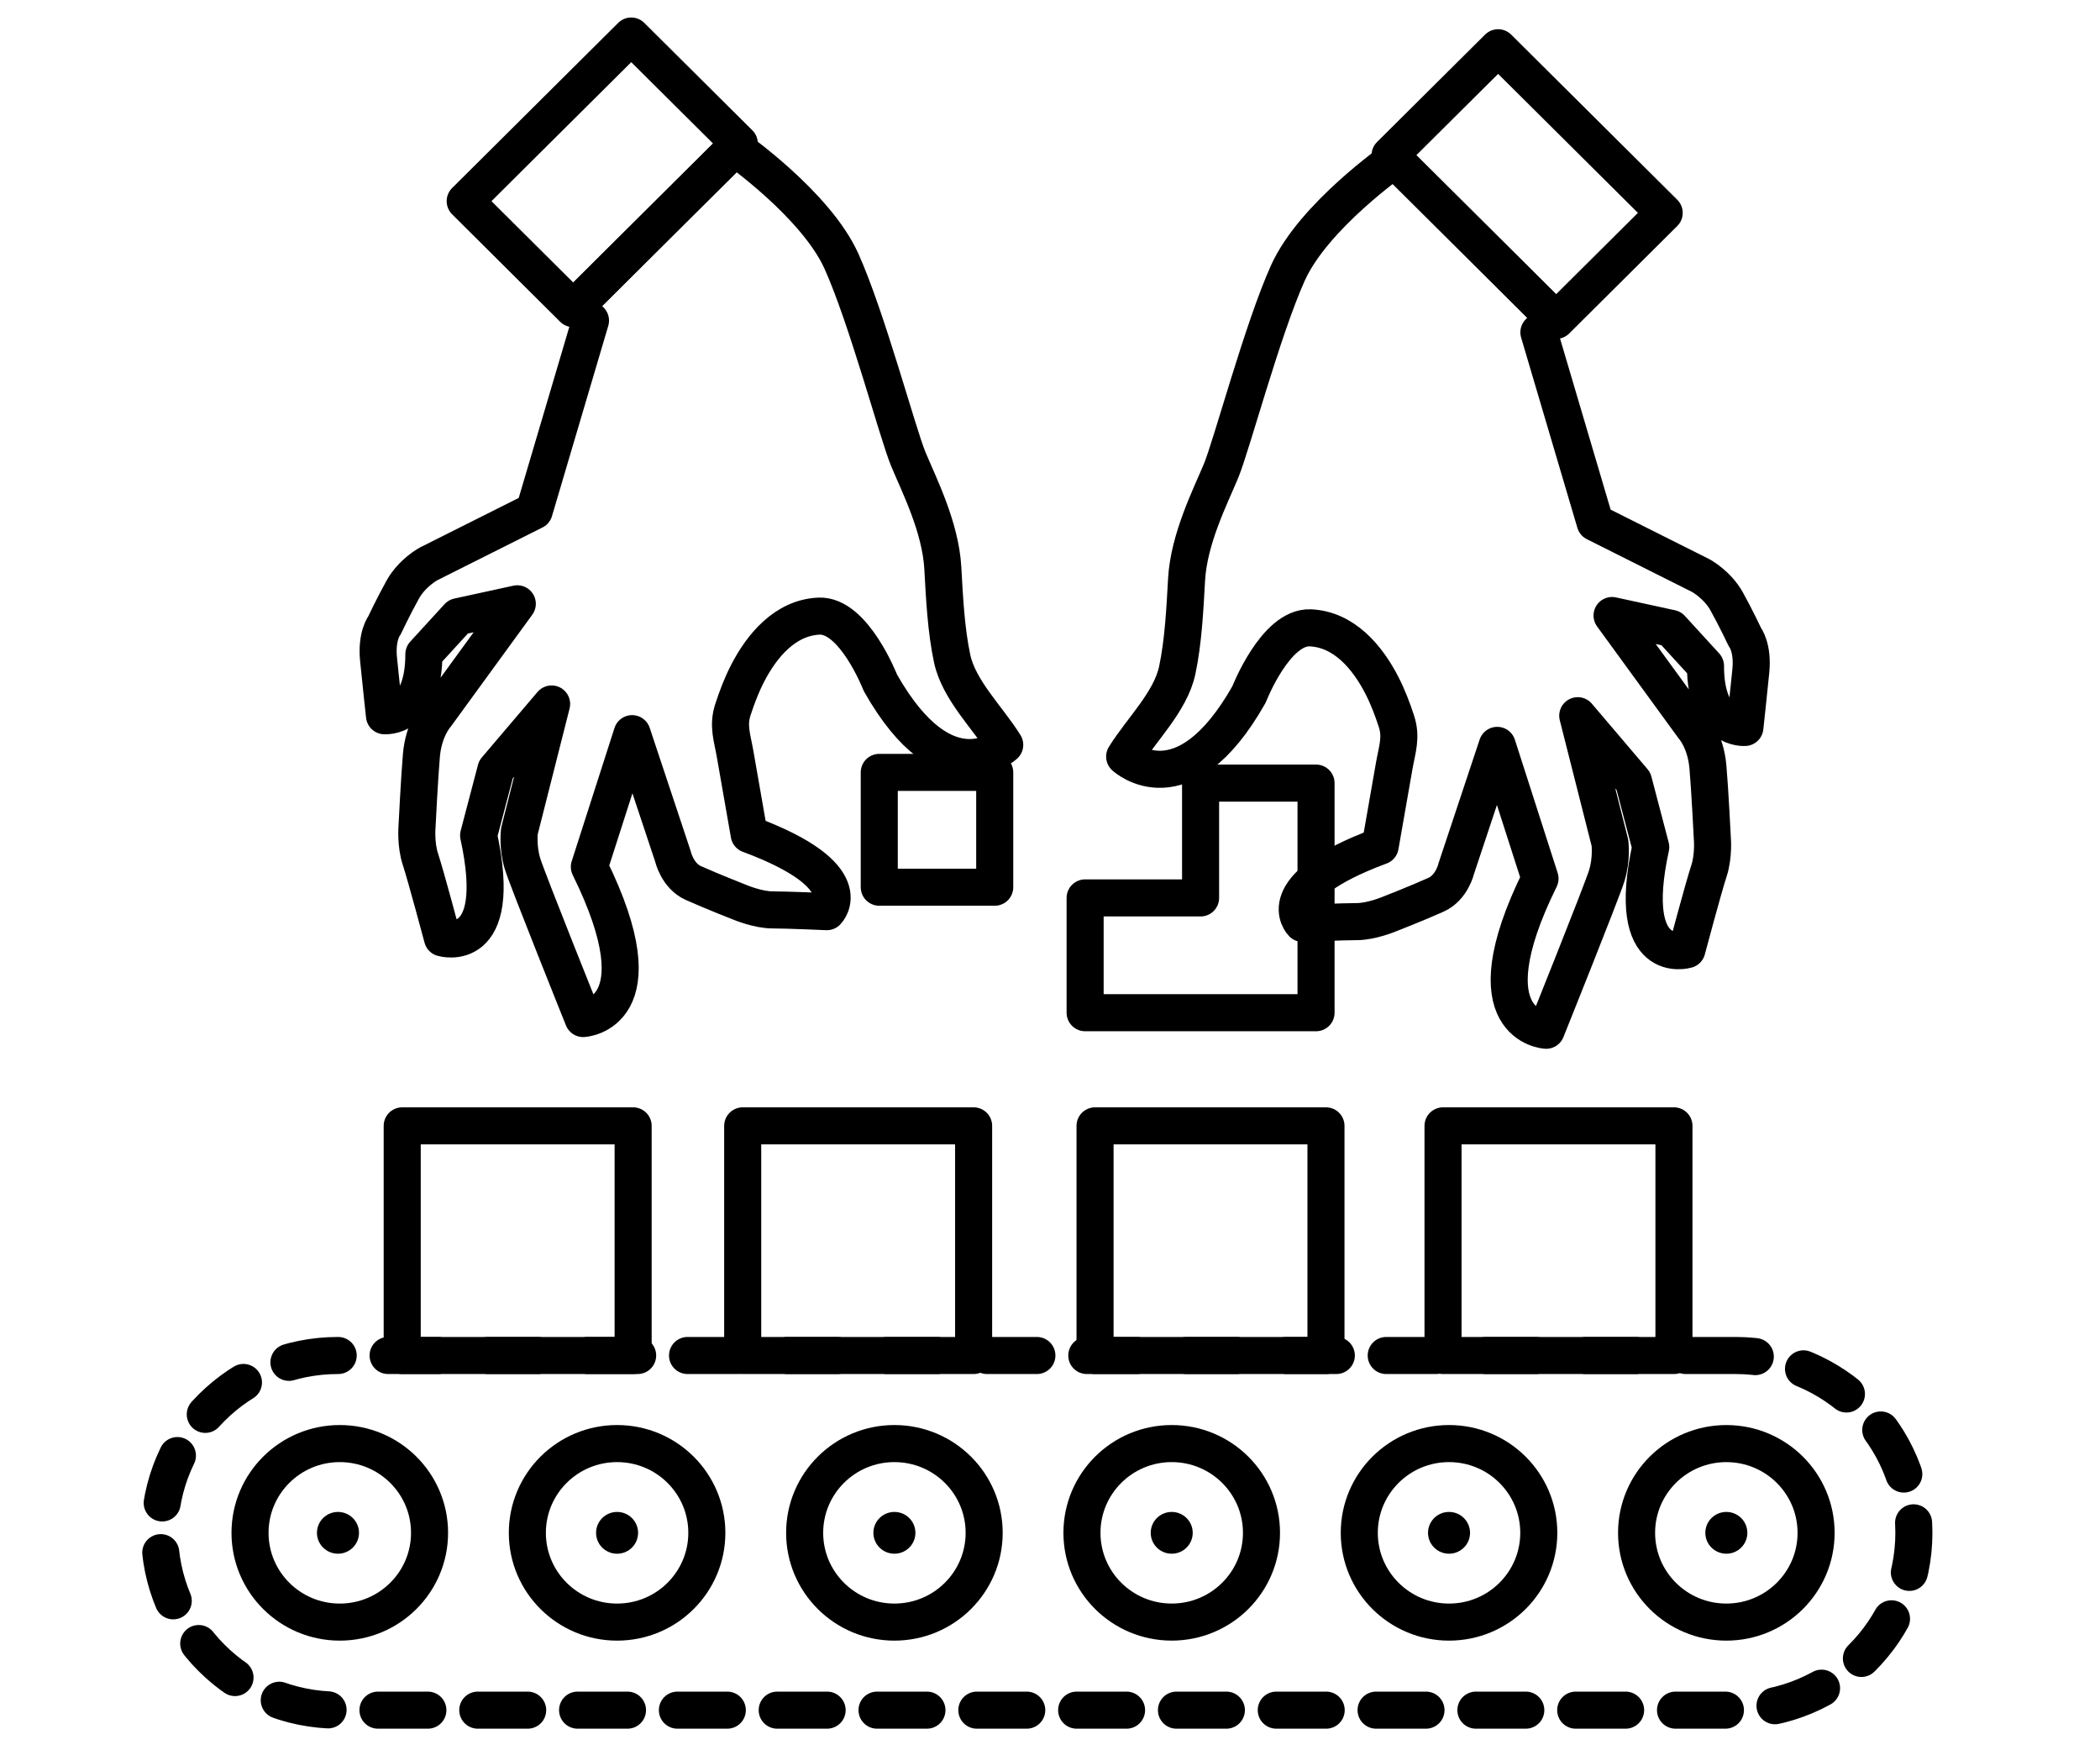
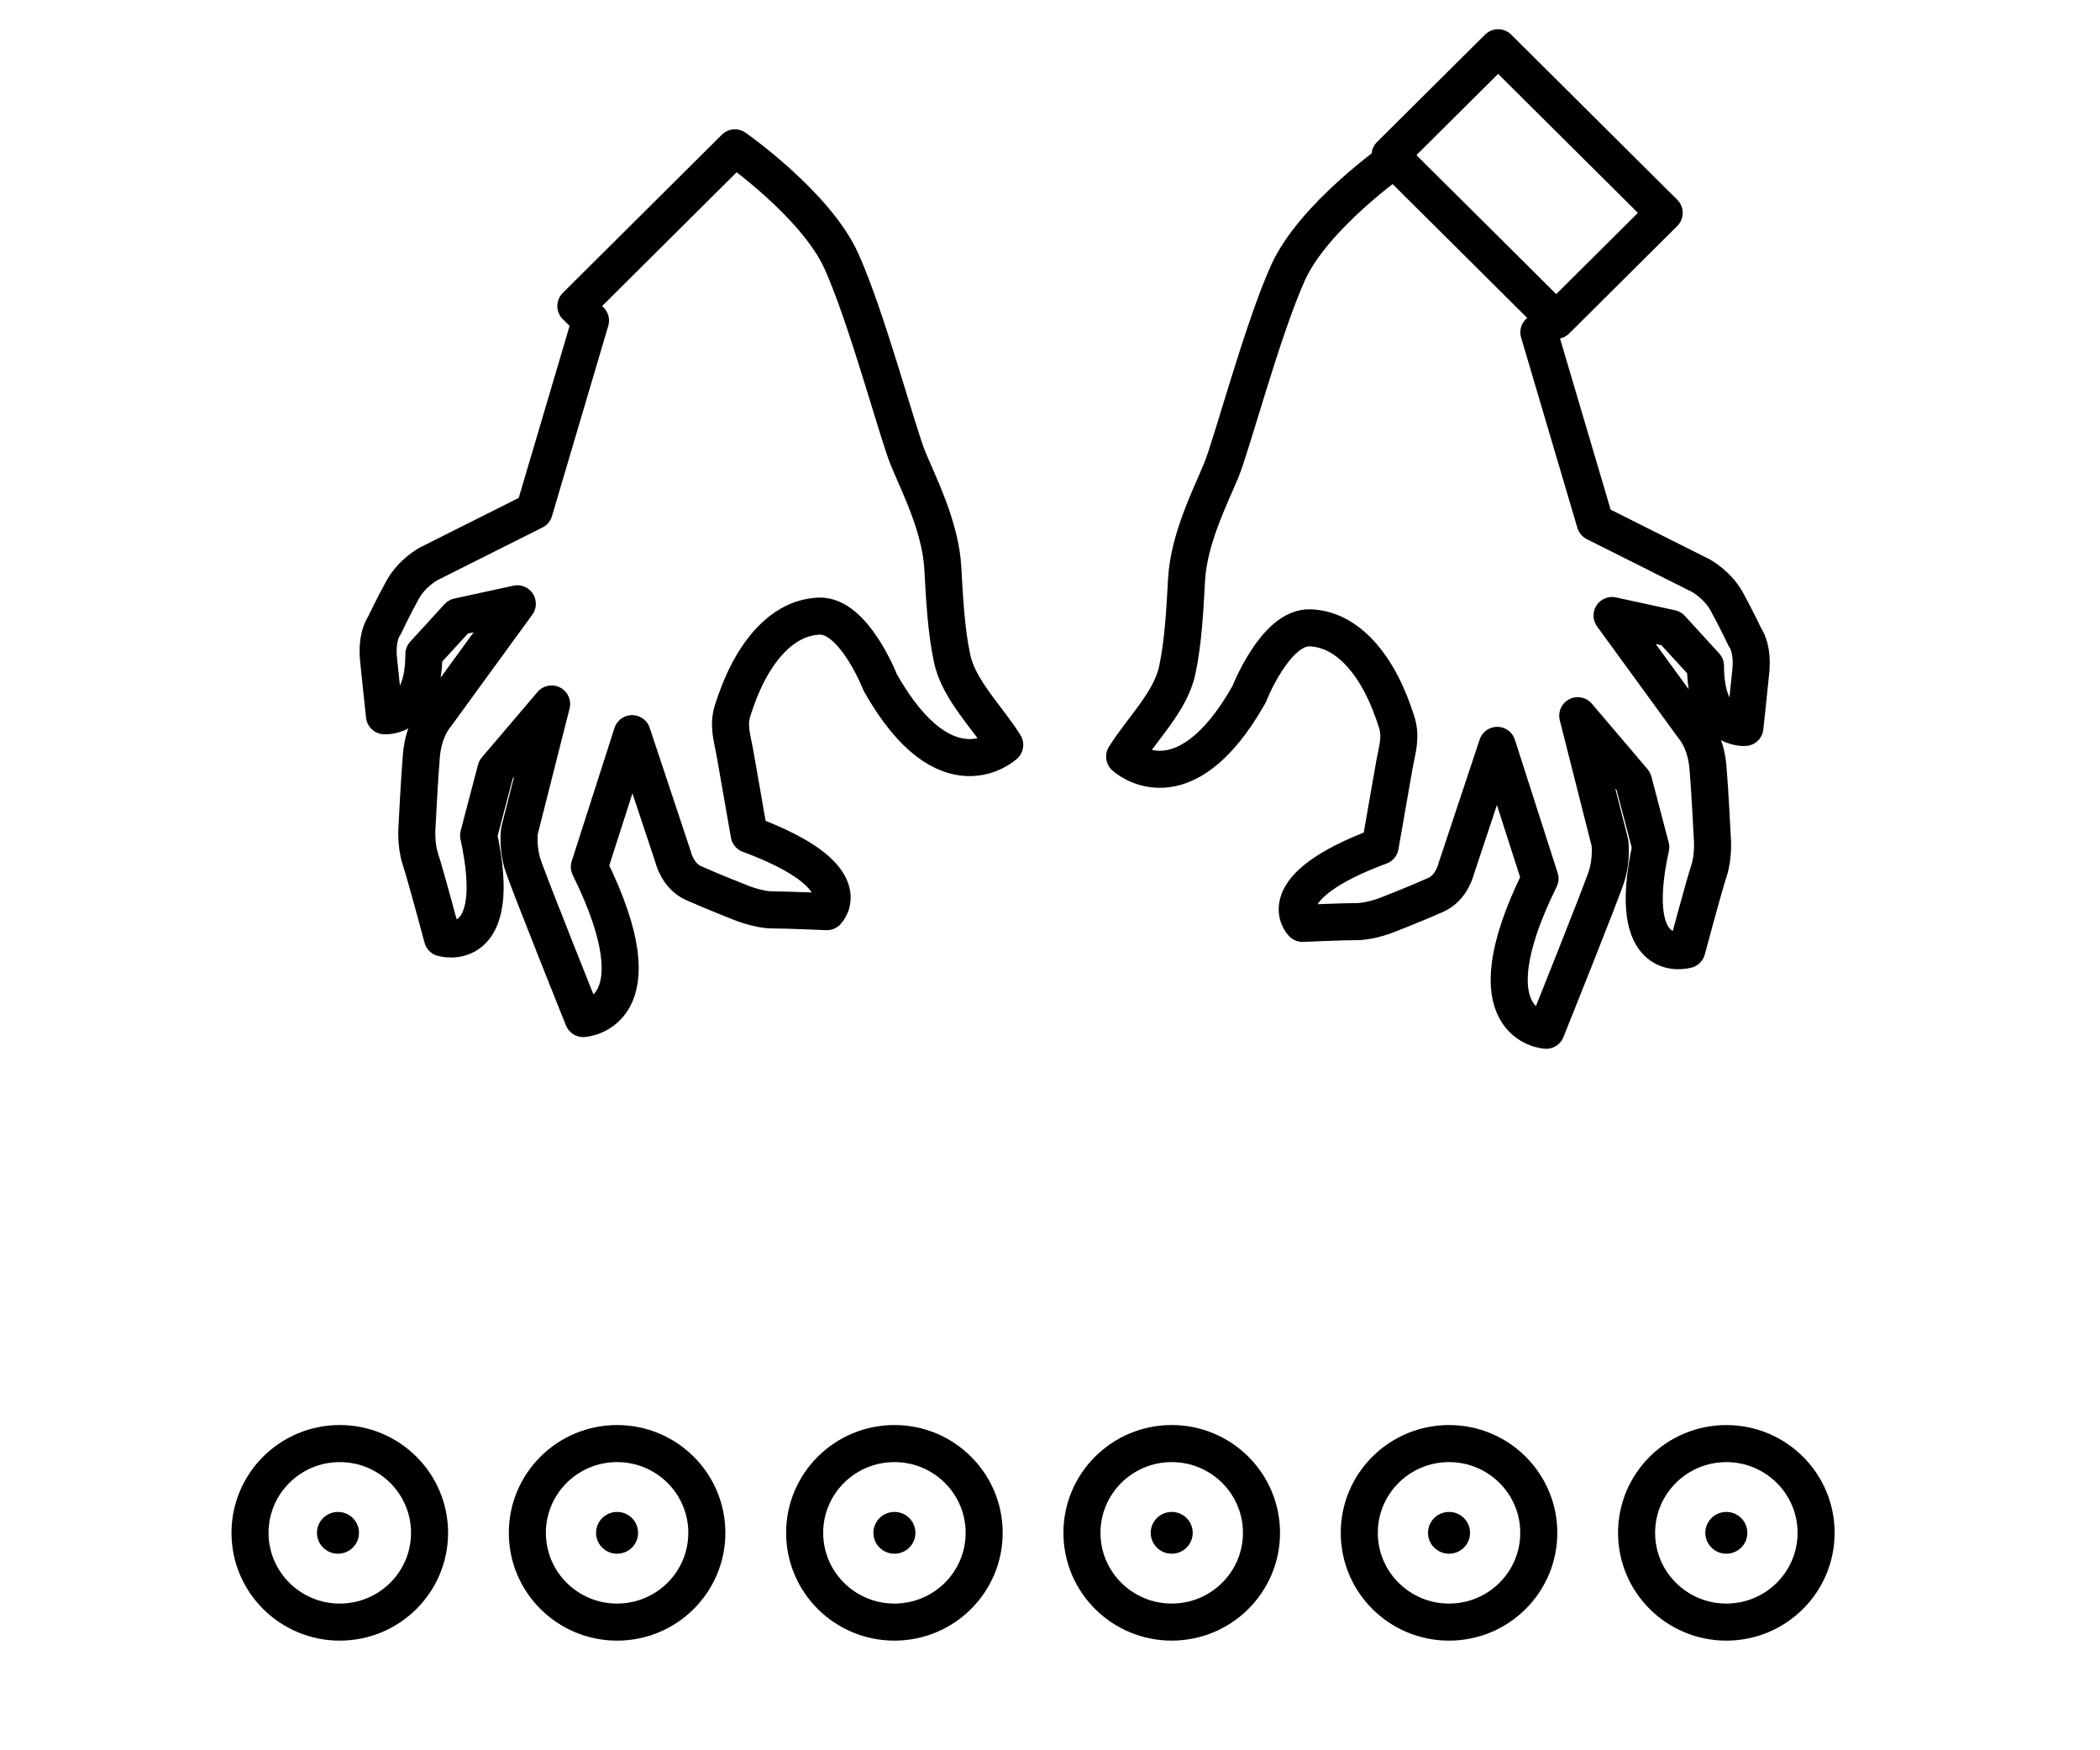
<svg xmlns="http://www.w3.org/2000/svg" xmlns:xlink="http://www.w3.org/1999/xlink" width="102px" height="85px" viewBox="0 0 102 85" version="1.1">
  <title>Artboard@2x</title>
  <desc>Created with Sketch.</desc>
  <defs>
-     <polygon id="path-1" points="0 82.801 86.714 82.801 86.714 0 0 0" />
-   </defs>
+     </defs>
  <g id="Artboard" stroke="none" stroke-width="1" fill="none" fill-rule="evenodd">
    <g id="Group-26" transform="translate(7, 1)">
      <g id="Group-42">
-         <polygon id="Stroke-1" stroke="#000000" stroke-width="1.8" stroke-linecap="round" stroke-linejoin="round" points="20.843 13.989 28.909 5.968 23.66 0.75 15.595 8.769" />
        <path d="M28.696,6.18 C28.696,6.18 32.634,8.934 33.872,11.689 C35.112,14.443 36.605,20.061 37.116,21.292 C37.627,22.524 38.683,24.59 38.794,26.584 C38.873,28.009 38.95,29.597 39.248,30.988 C39.576,32.517 40.994,33.872 41.801,35.173 C41.801,35.173 38.964,37.821 35.76,32.155 C35.76,32.155 34.475,28.846 32.779,28.921 C31.133,28.994 30,30.361 29.305,31.714 C29.017,32.275 28.796,32.86 28.6,33.457 C28.343,34.237 28.566,34.82 28.704,35.609 C28.805,36.186 28.906,36.763 29.007,37.34 C29.134,38.067 29.262,38.795 29.389,39.522 C34.885,41.56 33.162,43.273 33.162,43.273 C33.162,43.273 31.216,43.188 30.523,43.188 C29.83,43.188 28.983,42.837 28.983,42.837 C28.983,42.837 27.666,42.324 26.681,41.885 C25.898,41.536 25.69,40.603 25.69,40.603 L23.703,34.629 L21.626,41.098 C25.163,48.267 21.325,48.464 21.325,48.464 C21.325,48.464 18.639,41.778 18.383,40.957 C18.128,40.136 18.23,39.357 18.23,39.357 L19.793,33.188 L17.088,36.368 L16.247,39.569 C17.531,45.459 14.491,44.55 14.491,44.55 C14.491,44.55 13.67,41.478 13.423,40.736 C13.178,39.994 13.256,39.136 13.256,39.136 C13.256,39.136 13.375,36.742 13.469,35.674 C13.582,34.411 14.163,33.765 14.163,33.765 L18.126,28.323 L15.256,28.948 L13.588,30.77 C13.589,33.922 11.675,33.759 11.675,33.759 C11.675,33.759 11.499,32.147 11.386,31.013 C11.274,29.878 11.672,29.374 11.672,29.374 C11.672,29.374 12.108,28.45 12.561,27.635 C13.013,26.819 13.811,26.387 13.811,26.387 L18.947,23.811 L21.681,14.57 L20.97,13.863 L28.696,6.18 Z" id="Stroke-3" stroke="#000000" stroke-width="1.8" stroke-linecap="round" stroke-linejoin="round" />
        <polygon id="Stroke-5" stroke="#000000" stroke-width="1.8" stroke-linecap="round" stroke-linejoin="round" points="68.583 14.557 60.517 6.537 65.766 1.319 73.832 9.338" />
        <path d="M60.73,6.749 C60.73,6.749 56.793,9.503 55.554,12.258 C54.314,15.012 52.82,20.63 52.311,21.861 C51.799,23.093 50.743,25.159 50.633,27.153 C50.553,28.577 50.476,30.166 50.179,31.557 C49.85,33.087 48.432,34.441 47.626,35.742 C47.626,35.742 50.462,38.39 53.667,32.724 C53.667,32.724 54.951,29.415 56.647,29.49 C58.293,29.564 59.426,30.93 60.121,32.283 C60.409,32.844 60.631,33.429 60.826,34.026 C61.083,34.806 60.861,35.389 60.722,36.178 C60.621,36.755 60.52,37.332 60.419,37.909 C60.292,38.636 60.164,39.364 60.037,40.091 C54.541,42.129 56.264,43.842 56.264,43.842 C56.264,43.842 58.21,43.757 58.903,43.757 C59.595,43.757 60.444,43.406 60.444,43.406 C60.444,43.406 61.761,42.894 62.745,42.454 C63.528,42.105 63.736,41.172 63.736,41.172 L65.723,35.198 L67.801,41.667 C64.264,48.835 68.101,49.033 68.101,49.033 C68.101,49.033 70.788,42.347 71.043,41.526 C71.298,40.705 71.196,39.926 71.196,39.926 L69.633,33.757 L72.339,36.938 L73.179,40.138 C71.895,46.028 74.936,45.119 74.936,45.119 C74.936,45.119 75.756,42.047 76.003,41.305 C76.249,40.563 76.17,39.705 76.17,39.705 C76.17,39.705 76.051,37.311 75.956,36.243 C75.845,34.98 75.263,34.333 75.263,34.333 L71.3,28.892 L74.171,29.517 L75.838,31.339 C75.837,34.491 77.752,34.328 77.752,34.328 C77.752,34.328 77.928,32.716 78.04,31.582 C78.153,30.447 77.754,29.943 77.754,29.943 C77.754,29.943 77.318,29.019 76.866,28.204 C76.413,27.389 75.615,26.956 75.615,26.956 L70.479,24.38 L67.746,15.139 L68.456,14.432 L60.73,6.749 Z" id="Stroke-7" stroke="#000000" stroke-width="1.8" stroke-linecap="round" stroke-linejoin="round" />
-         <path d="M77.299,64.828 L9.416,64.828 C4.632,64.828 0.754,68.684 0.754,73.44 C0.754,78.195 4.632,82.051 9.416,82.051 L77.299,82.051 C82.082,82.051 85.96,78.195 85.96,73.44 C85.96,68.684 82.082,64.828 77.299,64.828 Z" id="Stroke-9" stroke="#000000" stroke-width="1.8" stroke-linecap="round" stroke-linejoin="round" stroke-dasharray="2.424,2.424" />
        <path d="M5.144,73.44 C5.144,71.046 7.096,69.105 9.503,69.105 C11.912,69.105 13.864,71.046 13.864,73.44 C13.864,75.834 11.912,77.775 9.503,77.775 C7.096,77.775 5.144,75.834 5.144,73.44 Z" id="Stroke-11" stroke="#000000" stroke-width="1.8" stroke-linecap="round" stroke-linejoin="round" />
        <path d="M18.614,73.44 C18.614,71.046 20.565,69.105 22.973,69.105 C25.381,69.105 27.332,71.046 27.332,73.44 C27.332,75.835 25.381,77.775 22.973,77.775 C20.565,77.775 18.614,75.835 18.614,73.44 Z" id="Stroke-13" stroke="#000000" stroke-width="1.8" stroke-linecap="round" stroke-linejoin="round" />
        <path d="M32.083,73.44 C32.083,71.046 34.035,69.105 36.443,69.105 C38.851,69.105 40.802,71.046 40.802,73.44 C40.802,75.834 38.851,77.775 36.443,77.775 C34.035,77.775 32.083,75.834 32.083,73.44 Z" id="Stroke-15" stroke="#000000" stroke-width="1.8" stroke-linecap="round" stroke-linejoin="round" />
        <path d="M45.552,73.44 C45.552,71.046 47.504,69.105 49.912,69.105 C52.32,69.105 54.272,71.046 54.272,73.44 C54.272,75.834 52.32,77.774 49.912,77.774 C47.504,77.774 45.552,75.834 45.552,73.44 Z" id="Stroke-17" stroke="#000000" stroke-width="1.8" stroke-linecap="round" stroke-linejoin="round" />
        <path d="M59.022,73.44 C59.022,71.046 60.974,69.105 63.382,69.105 C65.79,69.105 67.741,71.046 67.741,73.44 C67.741,75.834 65.79,77.775 63.382,77.775 C60.974,77.775 59.022,75.834 59.022,73.44 Z" id="Stroke-19" stroke="#000000" stroke-width="1.8" stroke-linecap="round" stroke-linejoin="round" />
        <path d="M72.491,73.44 C72.491,71.046 74.443,69.106 76.851,69.106 C79.258,69.106 81.21,71.046 81.21,73.44 C81.21,75.834 79.258,77.775 76.851,77.775 C74.443,77.775 72.491,75.834 72.491,73.44 Z" id="Stroke-21" stroke="#000000" stroke-width="1.8" stroke-linecap="round" stroke-linejoin="round" />
        <path d="M10.437,73.44 C10.437,74 9.979,74.454 9.416,74.454 C8.852,74.454 8.395,74 8.395,73.44 C8.395,72.879 8.852,72.425 9.416,72.425 C9.979,72.425 10.437,72.879 10.437,73.44" id="Fill-23" fill="#000000" />
        <path d="M23.993,73.44 C23.993,74.001 23.536,74.455 22.973,74.455 C22.409,74.455 21.952,74.001 21.952,73.44 C21.952,72.88 22.409,72.425 22.973,72.425 C23.536,72.425 23.993,72.88 23.993,73.44" id="Fill-25" fill="#000000" />
        <path d="M37.463,73.44 C37.463,74 37.007,74.454 36.443,74.454 C35.879,74.454 35.422,74 35.422,73.44 C35.422,72.879 35.879,72.425 36.443,72.425 C37.007,72.425 37.463,72.879 37.463,73.44" id="Fill-27" fill="#000000" />
        <path d="M50.932,73.44 C50.932,74 50.476,74.454 49.912,74.454 C49.348,74.454 48.892,74 48.892,73.44 C48.892,72.879 49.348,72.425 49.912,72.425 C50.476,72.425 50.932,72.879 50.932,73.44" id="Fill-29" fill="#000000" />
        <path d="M64.402,73.44 C64.402,74 63.946,74.454 63.382,74.454 C62.818,74.454 62.361,74 62.361,73.44 C62.361,72.879 62.818,72.425 63.382,72.425 C63.946,72.425 64.402,72.879 64.402,73.44" id="Fill-31" fill="#000000" />
        <path d="M77.871,73.44 C77.871,74 77.415,74.454 76.851,74.454 C76.288,74.454 75.83,74 75.83,73.44 C75.83,72.879 76.288,72.425 76.851,72.425 C77.415,72.425 77.871,72.879 77.871,73.44" id="Fill-33" fill="#000000" />
        <mask id="mask-2" fill="white">
          <use xlink:href="#path-1" />
        </mask>
        <g id="Clip-36" />
        <polygon id="Stroke-35" stroke="#000000" stroke-width="1.8" stroke-linecap="round" stroke-linejoin="round" mask="url(#mask-2)" points="29.074 64.828 40.29 64.828 40.29 53.676 29.074 53.676" />
        <polygon id="Stroke-37" stroke="#000000" stroke-width="1.8" stroke-linecap="round" stroke-linejoin="round" mask="url(#mask-2)" points="12.536 64.828 23.752 64.828 23.752 53.676 12.536 53.676" />
        <polygon id="Stroke-38" stroke="#000000" stroke-width="1.8" stroke-linecap="round" stroke-linejoin="round" mask="url(#mask-2)" points="46.188 64.828 57.404 64.828 57.404 53.676 46.188 53.676" />
        <polygon id="Stroke-39" stroke="#000000" stroke-width="1.8" stroke-linecap="round" stroke-linejoin="round" mask="url(#mask-2)" points="63.09 64.828 74.306 64.828 74.306 53.676 63.09 53.676" />
        <polygon id="Stroke-40" stroke="#000000" stroke-width="1.8" stroke-linecap="round" stroke-linejoin="round" mask="url(#mask-2)" points="56.922 48.181 56.922 37.03 51.314 37.03 51.314 42.606 45.706 42.606 45.706 48.181" />
        <polygon id="Stroke-41" stroke="#000000" stroke-width="1.8" stroke-linecap="round" stroke-linejoin="round" mask="url(#mask-2)" points="35.707 42.086 41.315 42.086 41.315 36.51 35.707 36.51" />
      </g>
    </g>
  </g>
</svg>